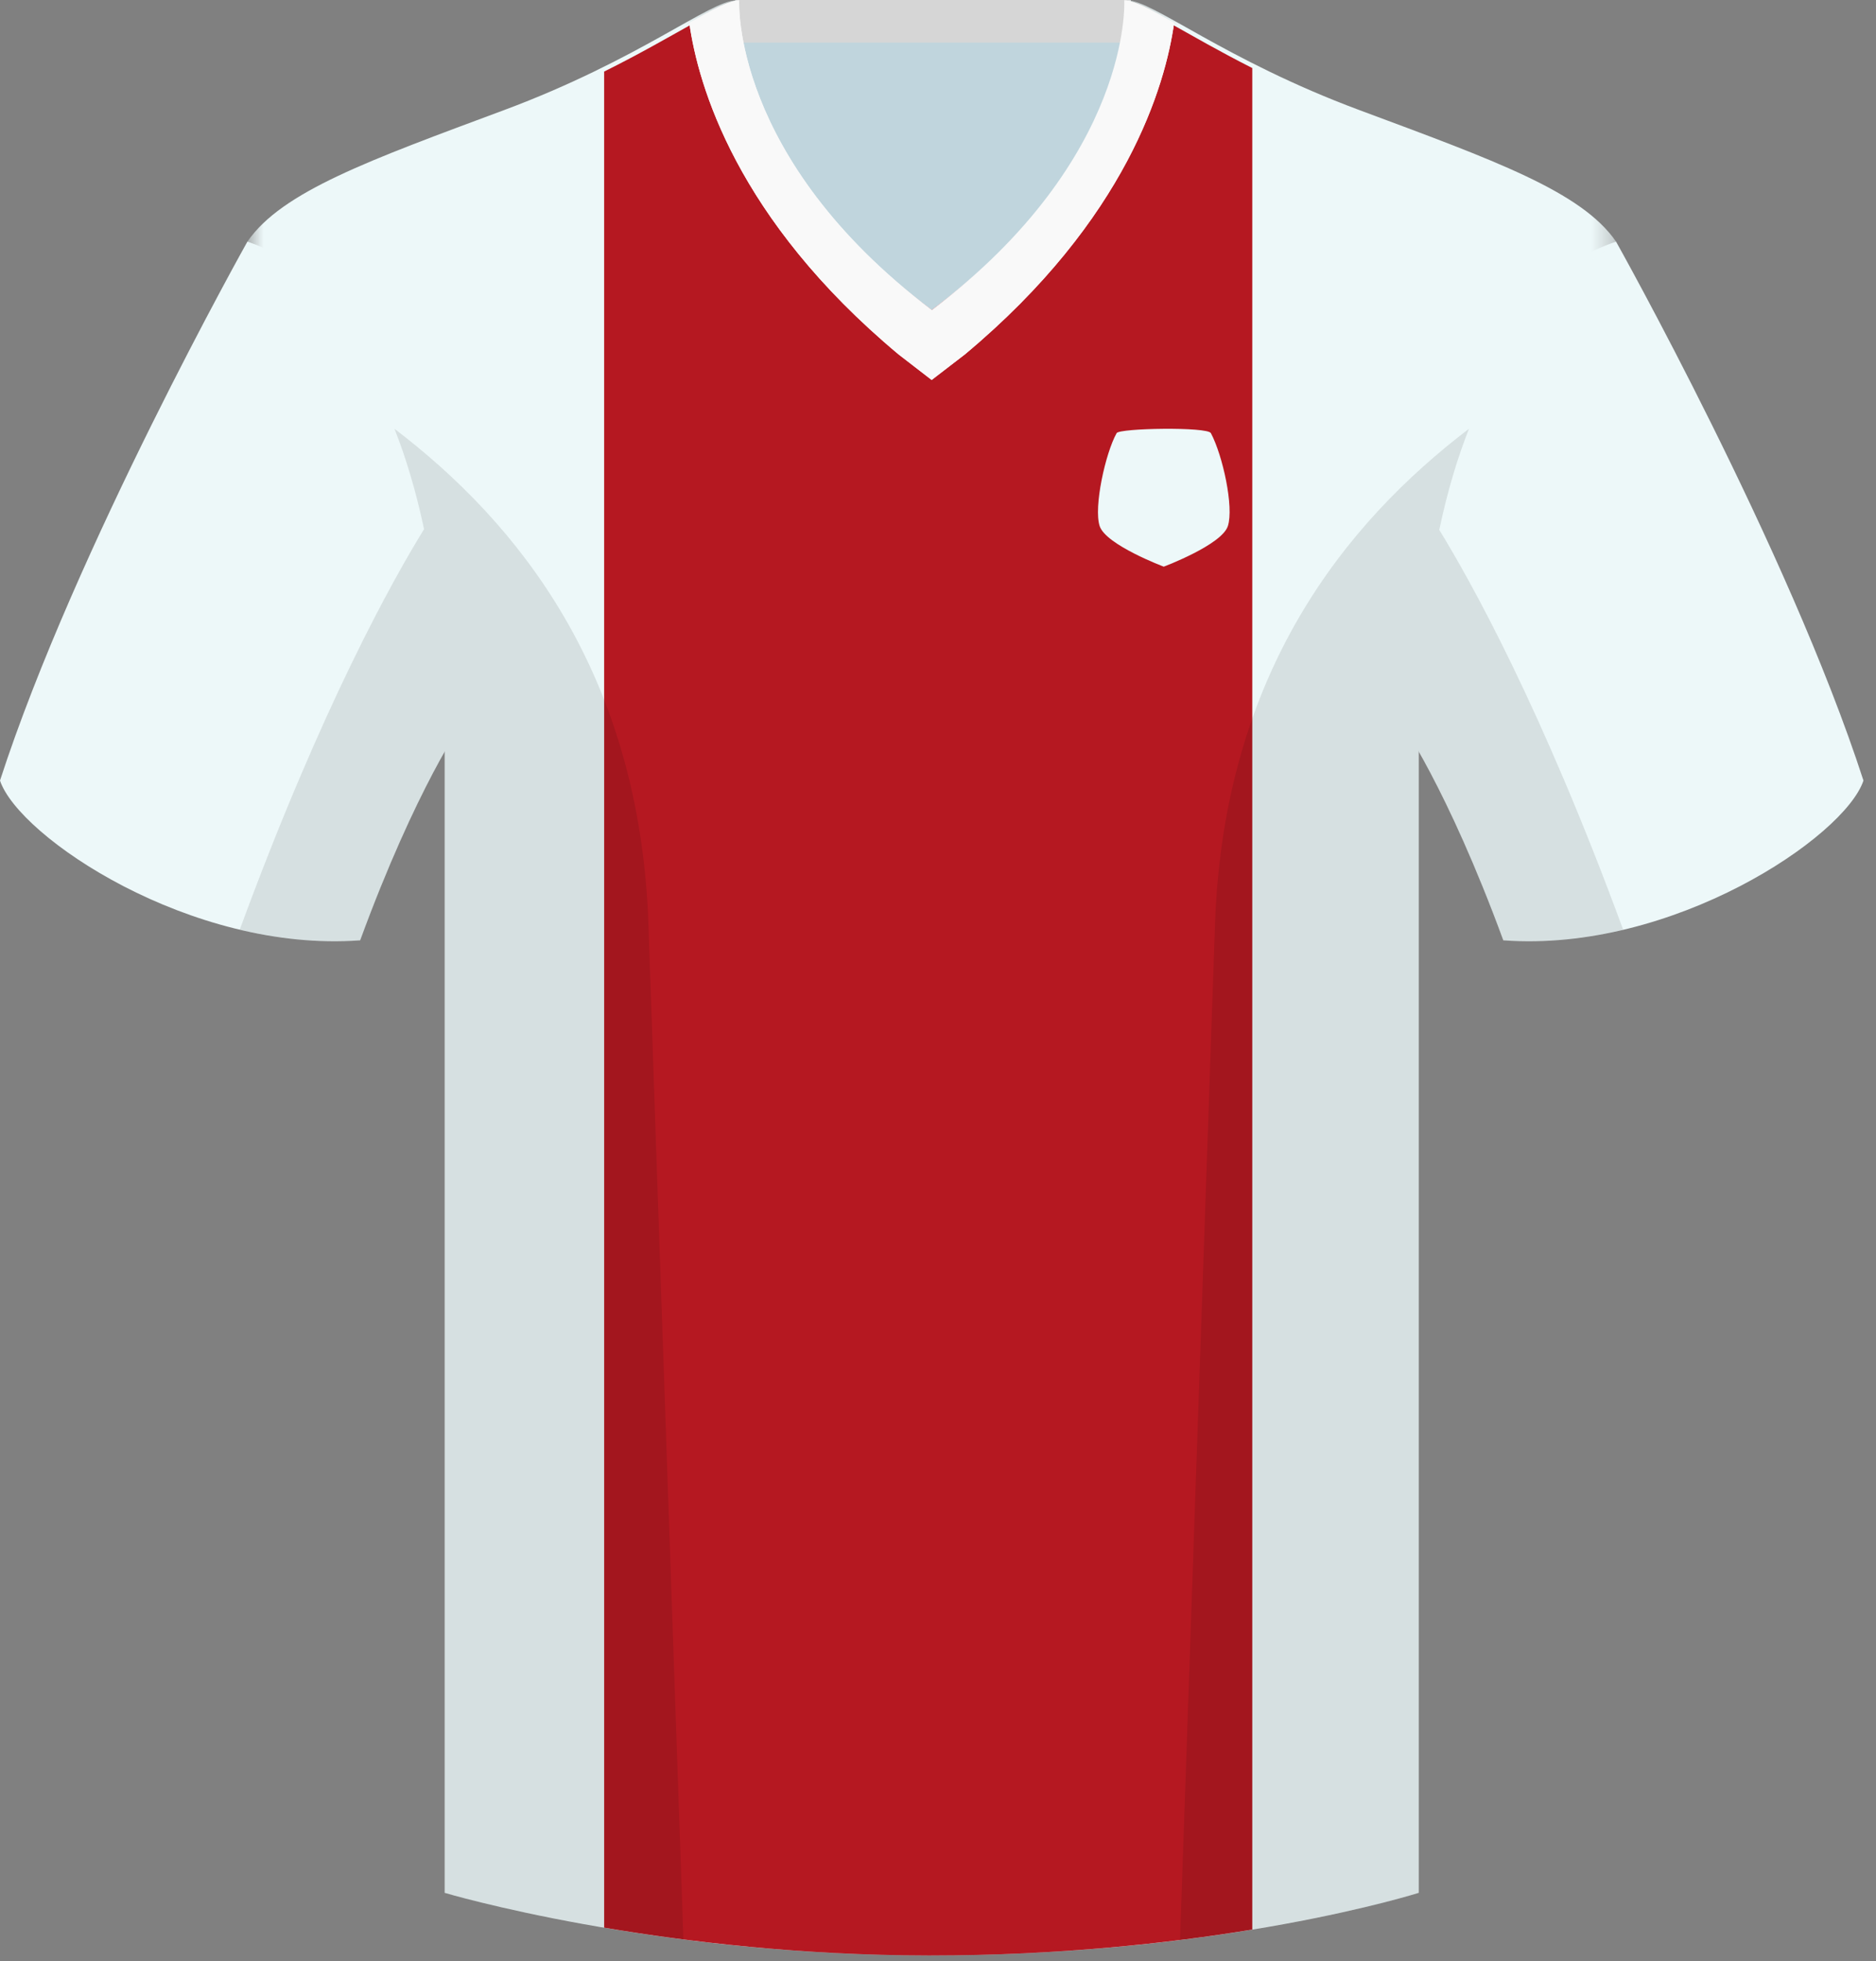
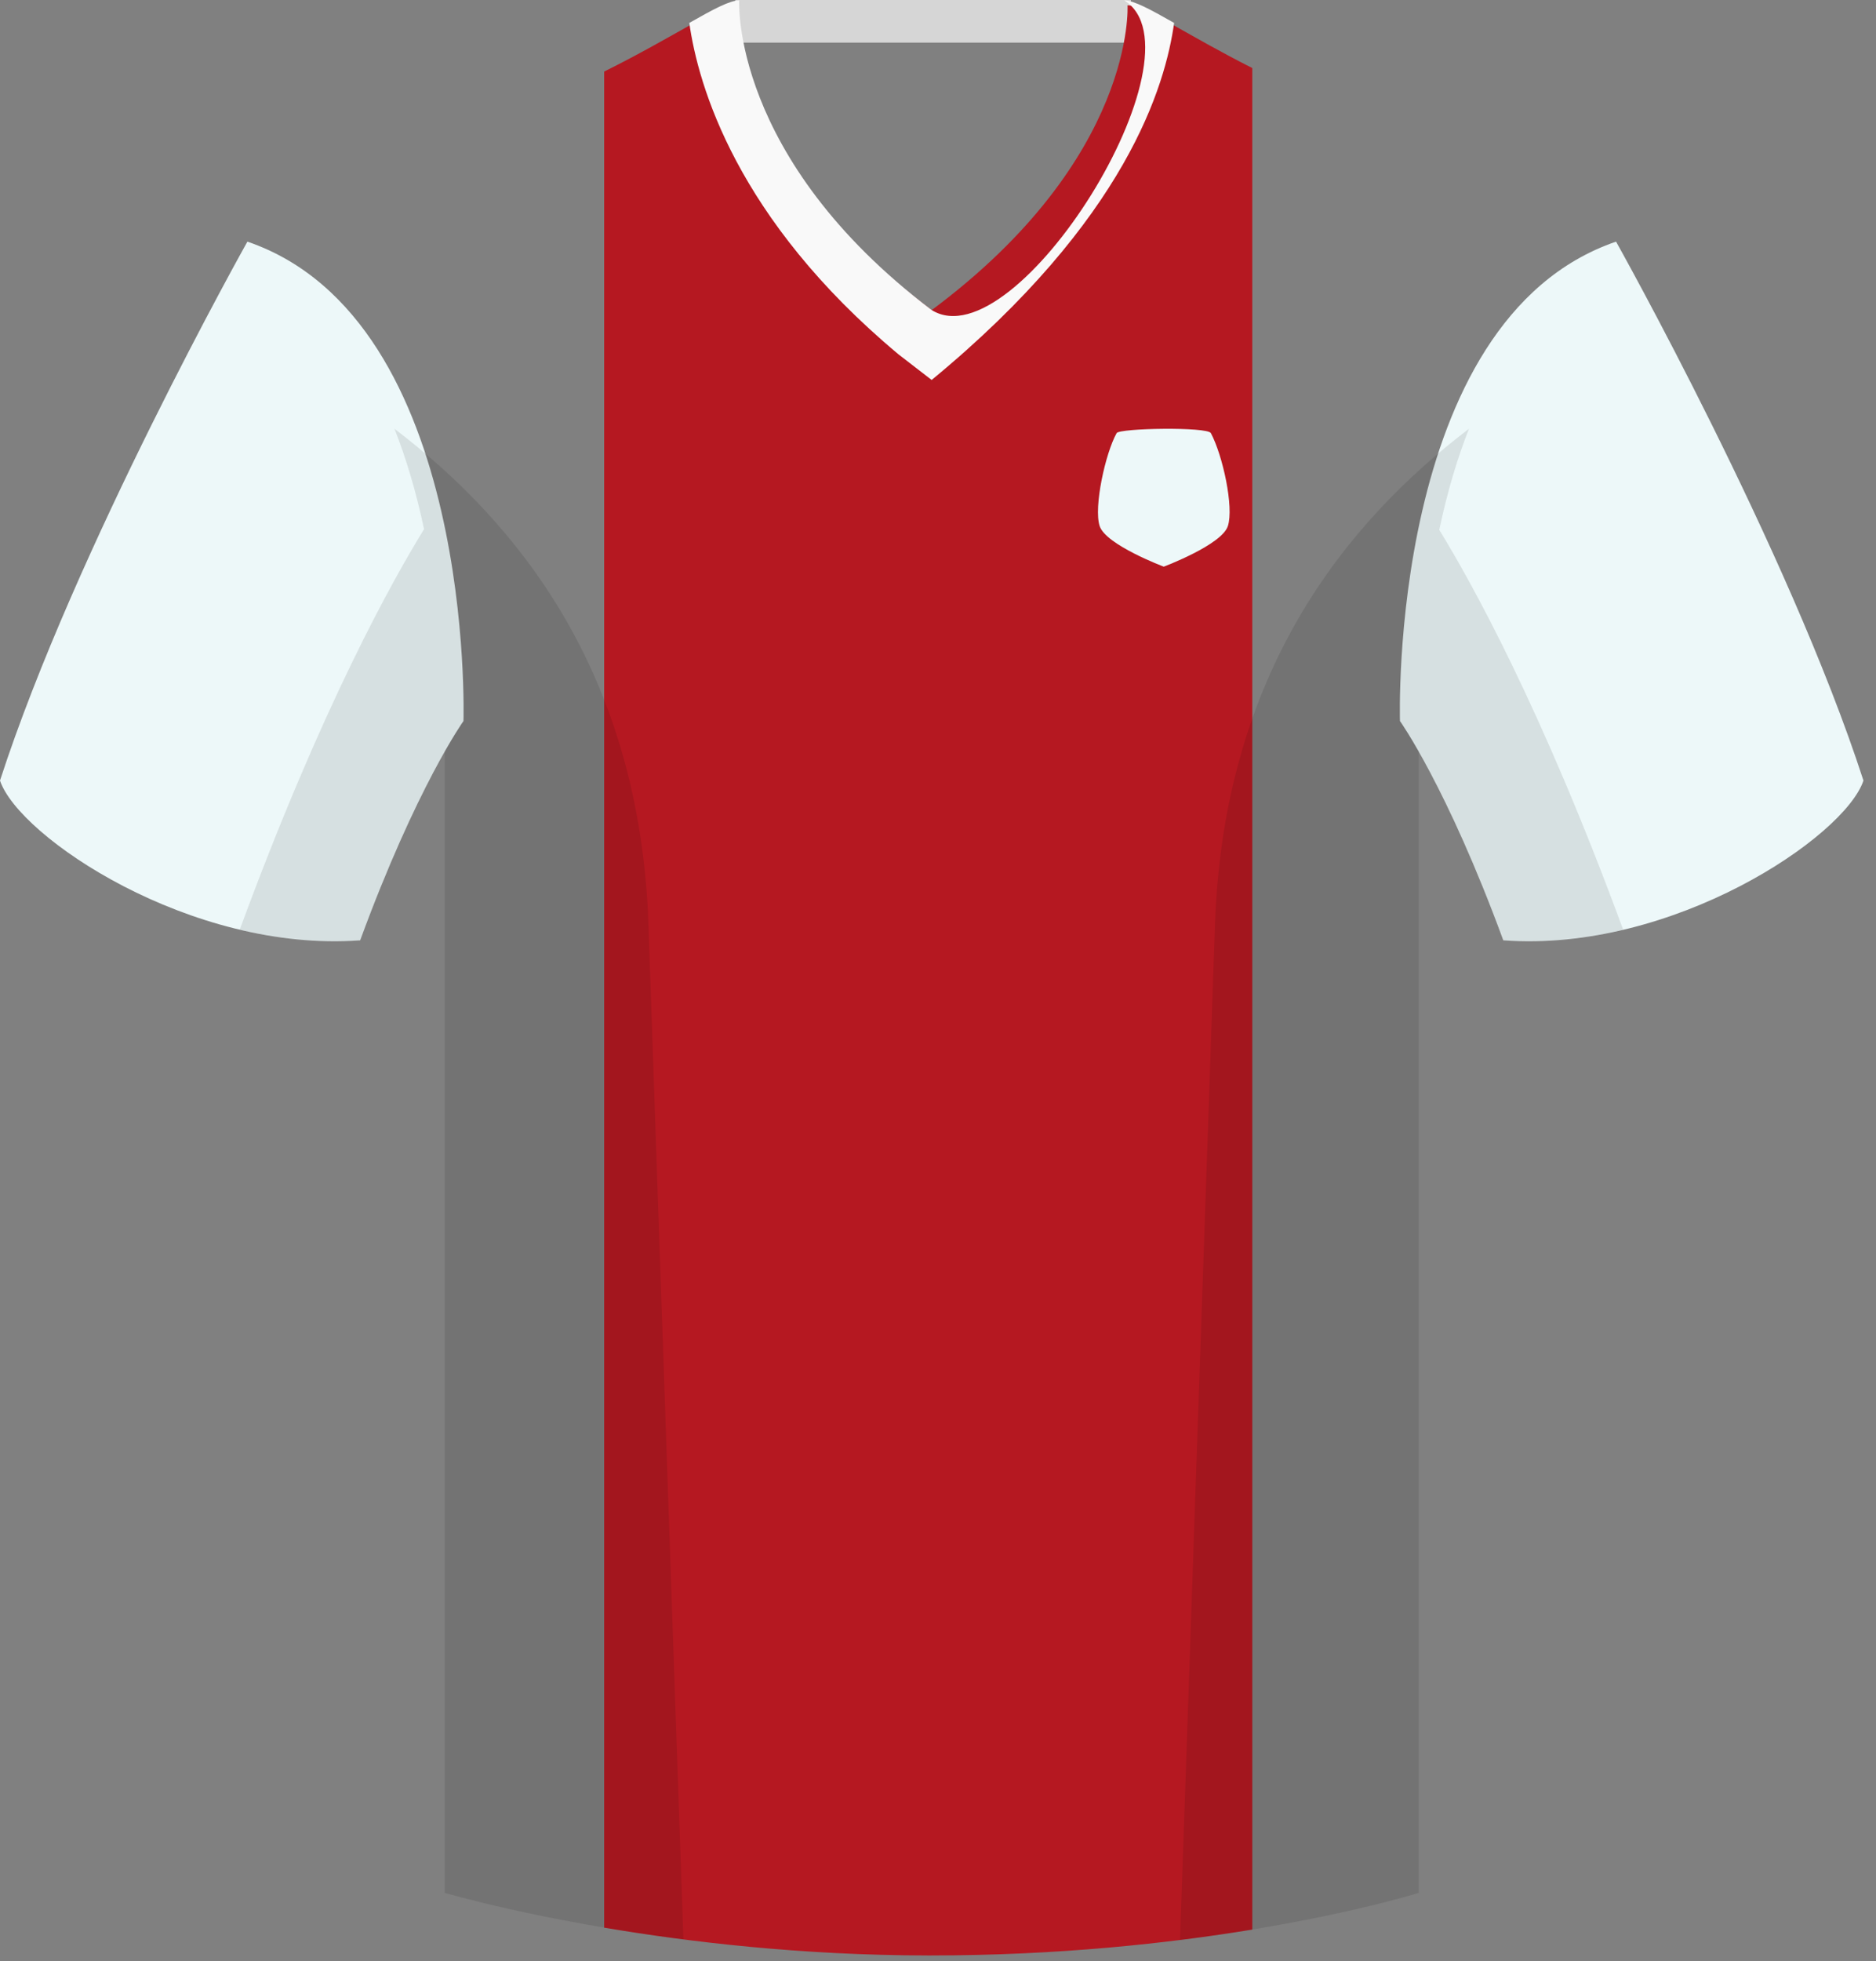
<svg xmlns="http://www.w3.org/2000/svg" xmlns:xlink="http://www.w3.org/1999/xlink" width="89px" height="93px" viewBox="0 0 89 93" version="1.1">
  <rect x="0" y="0" width="89" height="93" fill="#808080" stroke="none" />
  <title>rcl</title>
  <desc>Created with Sketch.</desc>
  <defs>
-     <polygon id="path-1" points="65.668 93 0.737 93 0.737 0.293 65.668 0.293 65.668 93" />
-   </defs>
+     </defs>
  <g id="Page-1" stroke="none" stroke-width="1" fill="none" fill-rule="evenodd">
    <g id="rcl" transform="translate(0, -1)">
-       <polygon id="Fill-1" fill="#C0D5DD" points="34.88 19.251 53.65 19.251 53.65 1 34.88 1" />
      <polygon id="Fill-2" fill="#D6D6D6" points="34.88 3.022 53.65 3.022 53.65 1 34.88 1" />
      <g id="Group-22" transform="translate(0, 0.726)">
        <path d="M11.737,11.732 C11.737,11.732 3.565,26.292 0,37.287 C0.891,39.961 9.062,45.458 17.086,44.863 C19.759,37.584 21.988,34.463 21.988,34.463 C21.988,34.463 22.583,15.447 11.737,11.732" id="Fill-3" fill="#EDF8F9" />
        <path d="M76.668,11.732 C76.668,11.732 84.839,26.292 88.405,37.287 C87.514,39.961 79.342,45.458 71.319,44.863 C68.646,37.584 66.416,34.463 66.416,34.463 C66.416,34.463 65.822,15.447 76.668,11.732" id="Fill-5" fill="#EDF8F9" />
        <g id="Group-9" transform="translate(11, 0)">
          <mask id="mask-2" fill="white">
            <use xlink:href="#path-1" />
          </mask>
          <g id="Clip-8" />
          <path d="M53.485,5.492 C47.096,3.115 43.679,0.293 42.491,0.293 C42.491,0.293 42.917,7.751 33.202,14.977 C23.488,7.751 23.914,0.293 23.914,0.293 C22.725,0.293 19.308,3.115 12.92,5.492 C6.531,7.87 2.371,9.355 0.737,11.732 C2.965,13.515 10.096,17.526 10.096,35.801 L10.096,90.029 C10.096,90.029 20.05,93.001 33.125,93.001 C46.942,93.001 56.307,90.029 56.307,90.029 L56.307,35.801 C56.307,17.526 63.439,13.515 65.668,11.732 C64.033,9.355 59.874,7.87 53.485,5.492" id="Fill-7" fill="#EDF8F9" mask="url(#mask-2)" />
        </g>
        <path d="M28.662,3.668 L28.662,91.68 C32.673,92.359 38.008,92.99 44.008,92.999 L44.161,92.999 C50.254,92.997 55.474,92.417 59.41,91.771 L59.41,3.501 C56.206,1.88 54.313,0.527 53.491,0.527 C53.491,0.527 53.917,7.75 44.202,14.977 C34.488,7.75 34.914,0.529 34.914,0.529 C34.063,0.529 32.065,1.976 28.662,3.668" id="Fill-10" fill="#B51821" />
        <path d="M68.28,25.4 C68.668,23.566 69.148,21.975 69.689,20.607 C63.873,25.037 58.054,32.144 57.642,44.095 C57.131,58.955 56.36,81.315 55.982,92.264 C63.019,91.383 67.307,90.029 67.307,90.029 L67.307,35.915 C68.2,37.487 69.675,40.385 71.319,44.863 C73.24,45.005 75.168,44.792 77.004,44.358 C73.135,33.833 69.757,27.8 68.28,25.4" id="Fill-12" fill="#000000" opacity="0.1" />
        <path d="M18.715,20.607 C19.253,21.967 19.732,23.546 20.118,25.366 C18.659,27.731 15.269,33.761 11.376,44.353 C13.22,44.791 15.156,45.006 17.086,44.863 C18.731,40.386 20.204,37.488 21.097,35.916 L21.097,90.029 C21.097,90.029 25.562,91.355 32.421,92.236 C32.044,81.277 31.274,58.942 30.762,44.095 C30.35,32.144 24.531,25.037 18.715,20.607" id="Fill-14" fill="#000000" opacity="0.1" />
-         <path d="M42.626,17.077 L44.199,18.291 L45.778,17.077 C53.477,10.652 55.288,4.306 55.702,1.361 C54.565,0.714 53.785,0.293 53.336,0.293 C53.336,0.293 53.755,7.751 44.202,14.977 C34.65,7.751 35.068,0.293 35.068,0.293 C34.619,0.293 33.84,0.714 32.702,1.361 C33.117,4.306 34.927,10.652 42.626,17.077" id="Fill-16" fill="#F9F9F9" />
-         <path d="M42.626,17.077 L44.199,18.291 L45.778,17.077 C53.477,10.652 55.288,4.306 55.702,1.361 C54.565,0.714 53.785,0.293 53.336,0.293 C57.342,2.783 48.207,17.469 44.202,14.977 C34.65,7.751 35.068,0.293 35.068,0.293 C34.619,0.293 33.84,0.714 32.702,1.361 C33.117,4.306 34.927,10.652 42.626,17.077" id="Fill-18" fill="#F9F9F9" />
+         <path d="M42.626,17.077 L44.199,18.291 C53.477,10.652 55.288,4.306 55.702,1.361 C54.565,0.714 53.785,0.293 53.336,0.293 C57.342,2.783 48.207,17.469 44.202,14.977 C34.65,7.751 35.068,0.293 35.068,0.293 C34.619,0.293 33.84,0.714 32.702,1.361 C33.117,4.306 34.927,10.652 42.626,17.077" id="Fill-18" fill="#F9F9F9" />
        <path d="M57.446,20.812 C57.282,20.504 53.107,20.574 52.974,20.812 C52.44,21.767 51.878,24.324 52.169,25.218 C52.459,26.112 55.21,27.144 55.21,27.144 C55.21,27.144 57.962,26.112 58.252,25.218 C58.542,24.324 58.014,21.882 57.446,20.812" id="Fill-20" fill="#EDF8F9" />
      </g>
    </g>
  </g>
</svg>